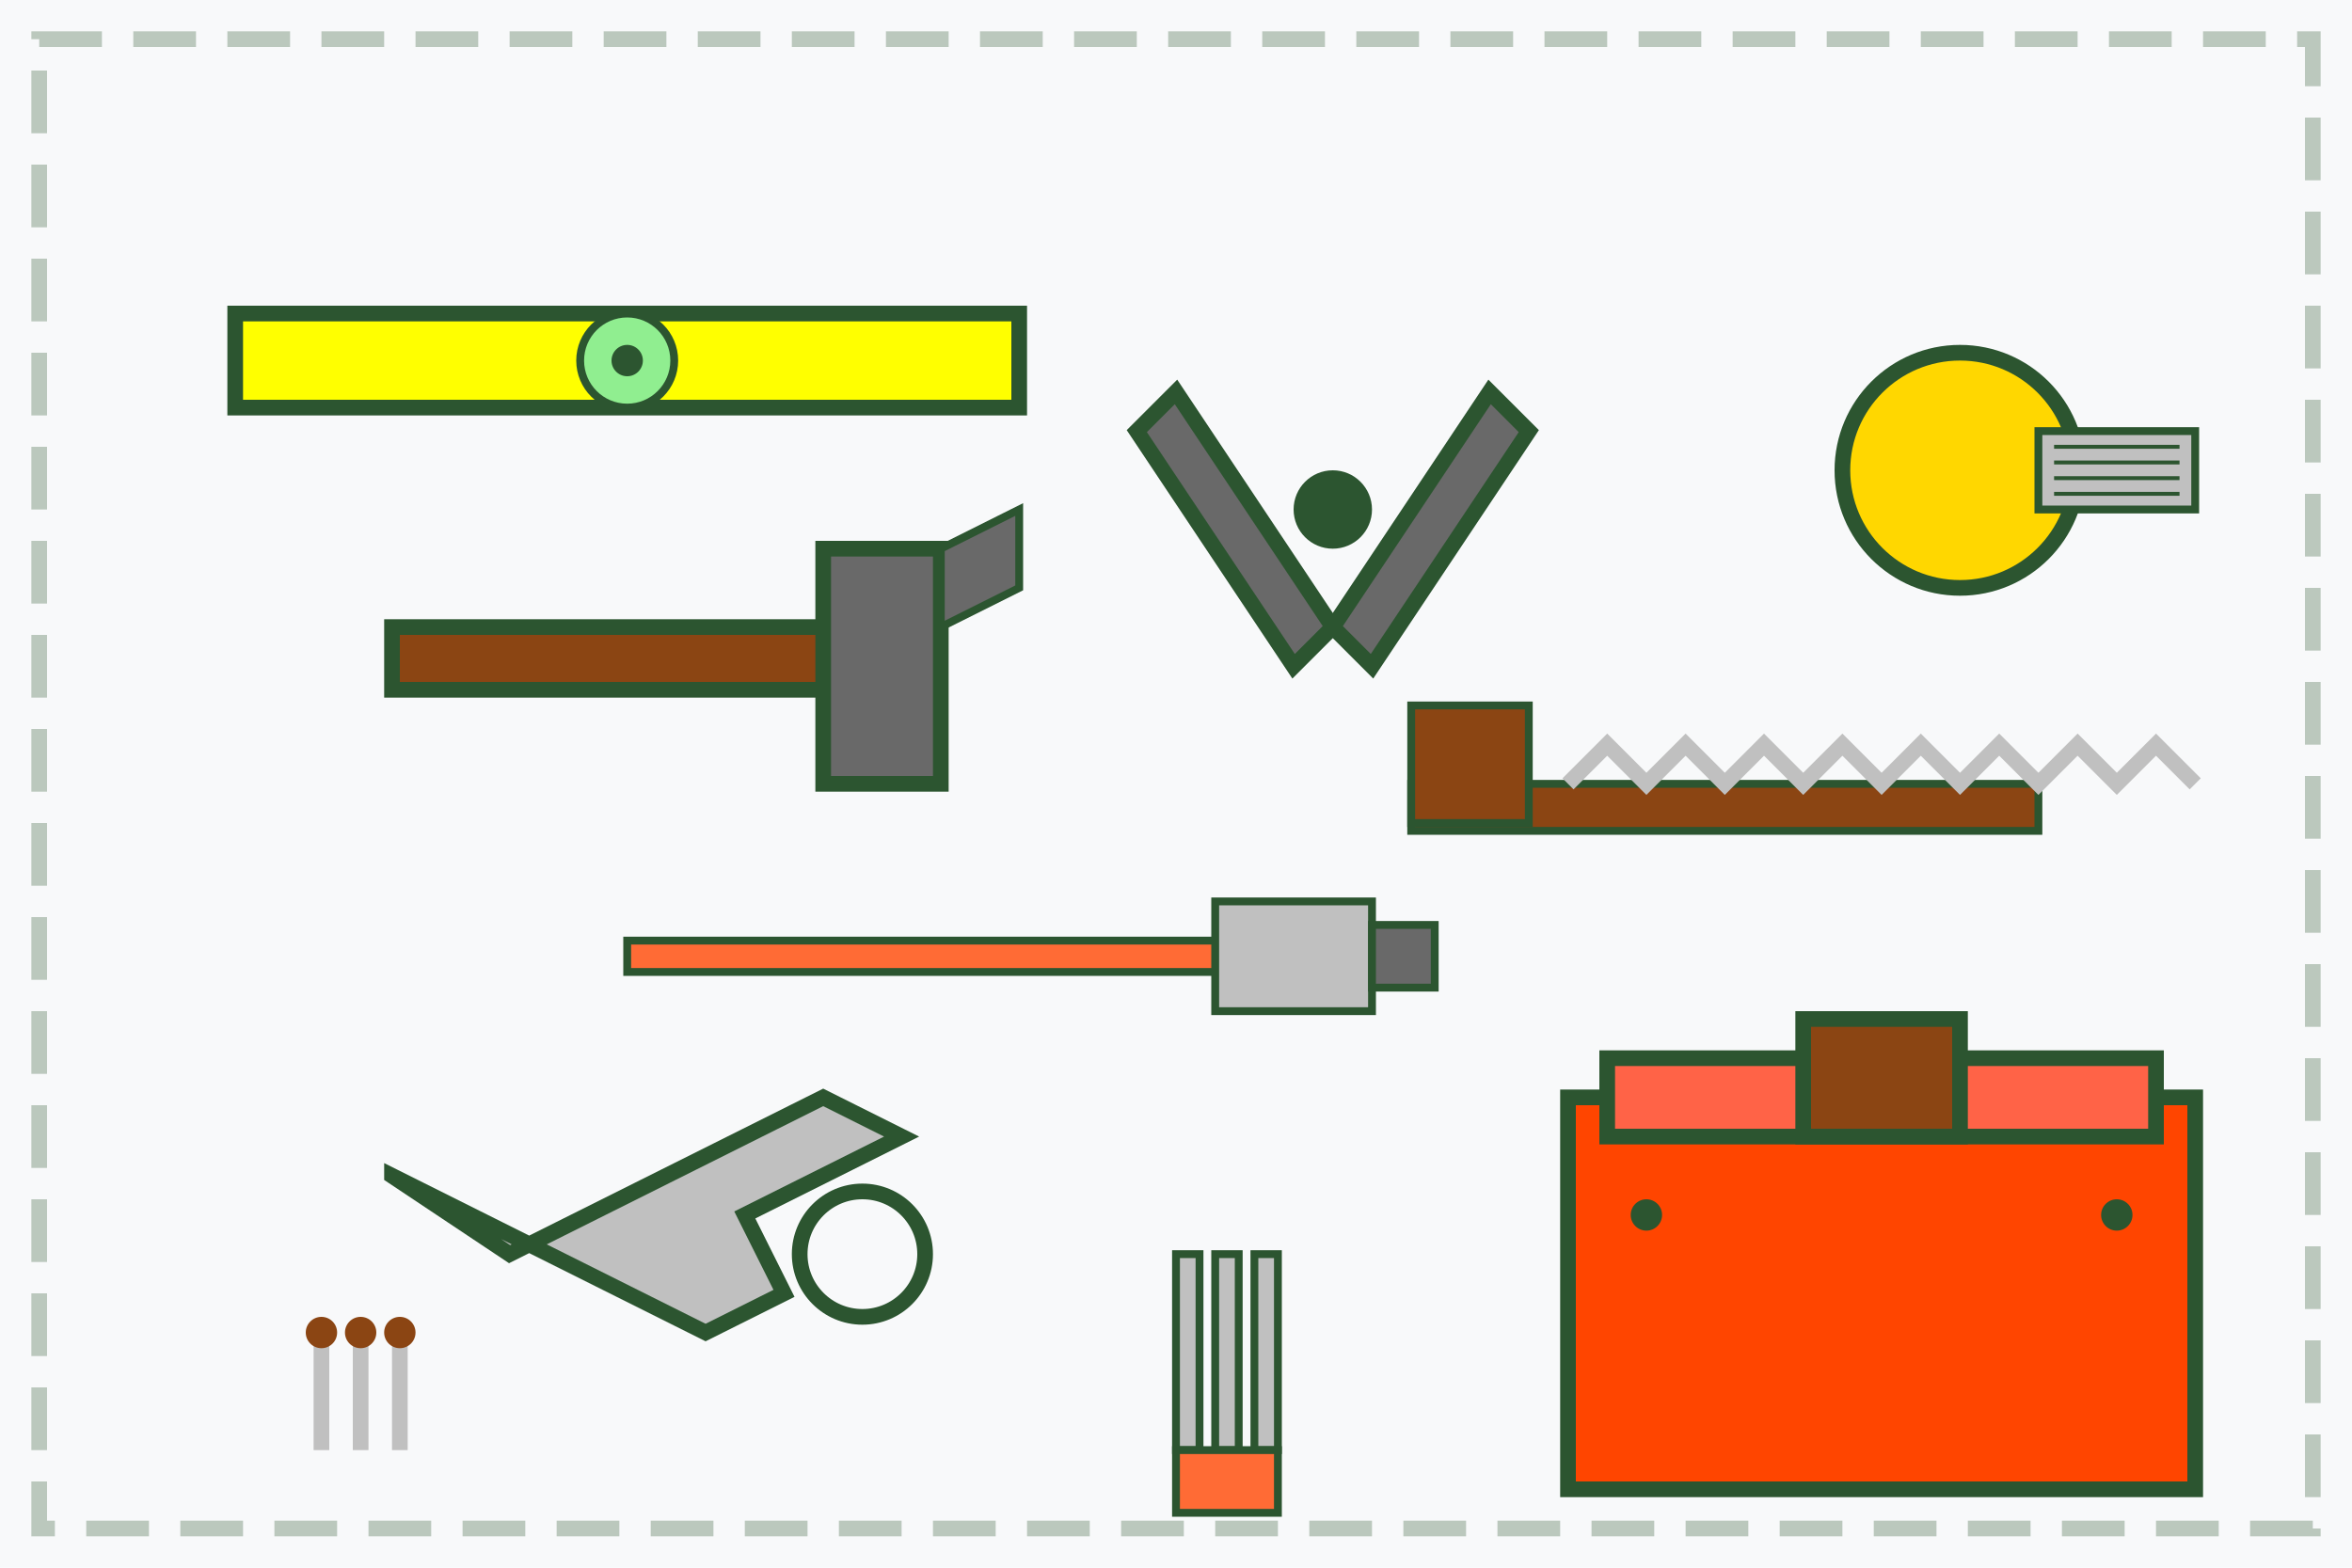
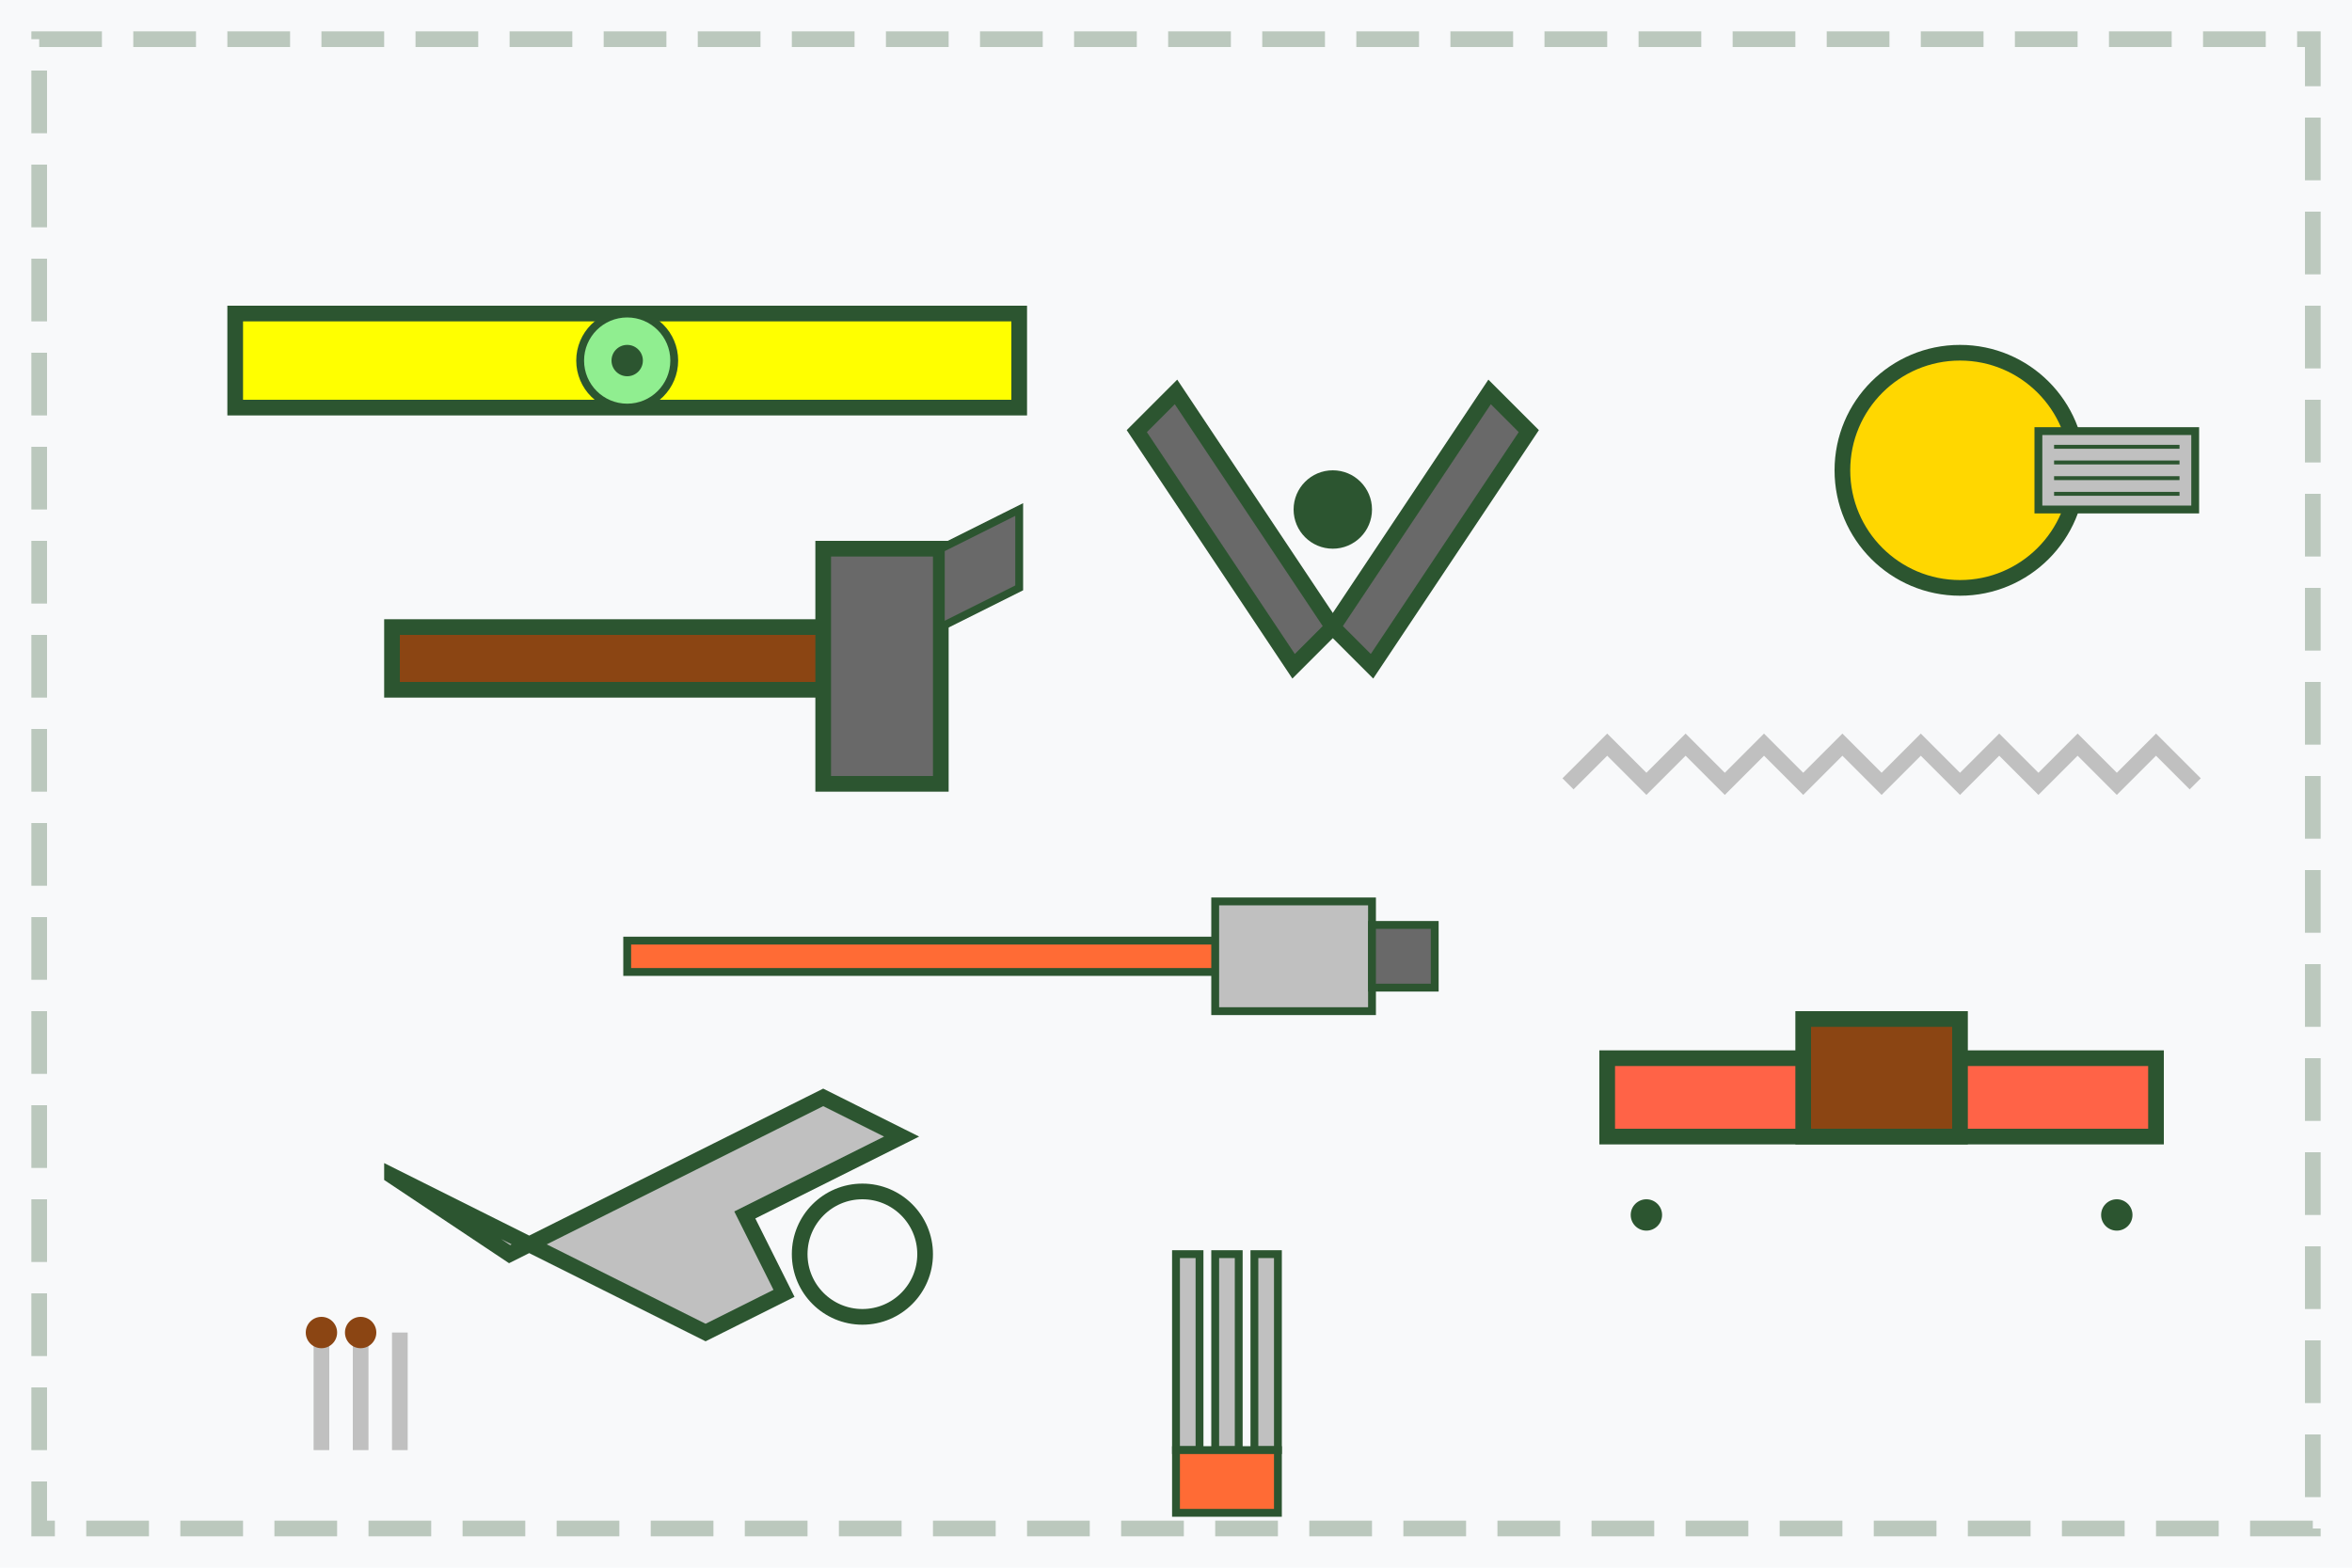
<svg xmlns="http://www.w3.org/2000/svg" width="300" height="200" viewBox="0 0 300 200" fill="none">
  <rect width="300" height="200" fill="#f8f9fa" />
  <rect x="50" y="80" width="60" height="8" fill="#8b4513" stroke="#2c5530" stroke-width="2" />
  <rect x="105" y="70" width="15" height="30" fill="#696969" stroke="#2c5530" stroke-width="2" />
  <path d="M120 70v10l10-5v-10l-10 5z" fill="#696969" stroke="#2c5530" stroke-width="1" />
  <rect x="80" y="120" width="80" height="4" fill="#ff6b35" stroke="#2c5530" stroke-width="1" />
  <rect x="155" y="115" width="20" height="14" fill="#c0c0c0" stroke="#2c5530" stroke-width="1" />
  <rect x="175" y="118" width="8" height="8" fill="#696969" stroke="#2c5530" stroke-width="1" />
  <path d="M50 150l40 20 10-5-5-10 20-10-10-5-40 20-15-10z" fill="#c0c0c0" stroke="#2c5530" stroke-width="2" />
  <circle cx="110" cy="160" r="8" fill="none" stroke="#2c5530" stroke-width="2" />
  <path d="M150 50l20 30-5 5-20-30 5-5z" fill="#696969" stroke="#2c5530" stroke-width="2" />
  <path d="M170 80l20-30 5 5-20 30-5-5z" fill="#696969" stroke="#2c5530" stroke-width="2" />
  <circle cx="170" cy="65" r="5" fill="#2c5530" />
-   <rect x="180" y="100" width="80" height="6" fill="#8b4513" stroke="#2c5530" stroke-width="1" />
-   <rect x="180" y="90" width="15" height="15" fill="#8b4513" stroke="#2c5530" stroke-width="1" />
  <path d="M200 100l5-5 5 5 5-5 5 5 5-5 5 5 5-5 5 5 5-5 5 5 5-5 5 5 5-5 5 5 5-5 5 5" stroke="#c0c0c0" stroke-width="2" />
  <rect x="30" y="40" width="100" height="12" fill="#ffff00" stroke="#2c5530" stroke-width="2" />
  <circle cx="80" cy="46" r="6" fill="#90ee90" stroke="#2c5530" stroke-width="1" />
  <circle cx="80" cy="46" r="2" fill="#2c5530" />
-   <rect x="200" y="140" width="80" height="50" fill="#ff4500" stroke="#2c5530" stroke-width="2" />
  <rect x="205" y="135" width="70" height="10" fill="#ff6347" stroke="#2c5530" stroke-width="2" />
  <rect x="230" y="130" width="20" height="15" fill="#8b4513" stroke="#2c5530" stroke-width="2" />
  <circle cx="210" cy="155" r="2" fill="#2c5530" />
  <circle cx="270" cy="155" r="2" fill="#2c5530" />
  <circle cx="250" cy="60" r="15" fill="#ffd700" stroke="#2c5530" stroke-width="2" />
  <rect x="260" y="55" width="20" height="10" fill="#c0c0c0" stroke="#2c5530" stroke-width="1" />
  <path d="M262 57h16m-16 2h16m-16 2h16m-16 2h16" stroke="#2c5530" stroke-width="0.5" />
  <rect x="150" y="160" width="3" height="25" fill="#c0c0c0" stroke="#2c5530" stroke-width="1" />
  <rect x="155" y="160" width="3" height="25" fill="#c0c0c0" stroke="#2c5530" stroke-width="1" />
  <rect x="160" y="160" width="3" height="25" fill="#c0c0c0" stroke="#2c5530" stroke-width="1" />
  <rect x="150" y="185" width="13" height="8" fill="#ff6b35" stroke="#2c5530" stroke-width="1" />
  <rect x="40" y="170" width="2" height="15" fill="#c0c0c0" />
  <rect x="45" y="170" width="2" height="15" fill="#c0c0c0" />
  <rect x="50" y="170" width="2" height="15" fill="#c0c0c0" />
  <circle cx="41" cy="170" r="2" fill="#8b4513" />
  <circle cx="46" cy="170" r="2" fill="#8b4513" />
-   <circle cx="51" cy="170" r="2" fill="#8b4513" />
  <path d="M5 5h290v190H5z" fill="none" stroke="#2c5530" stroke-width="2" stroke-dasharray="8,4" opacity="0.3" />
</svg>